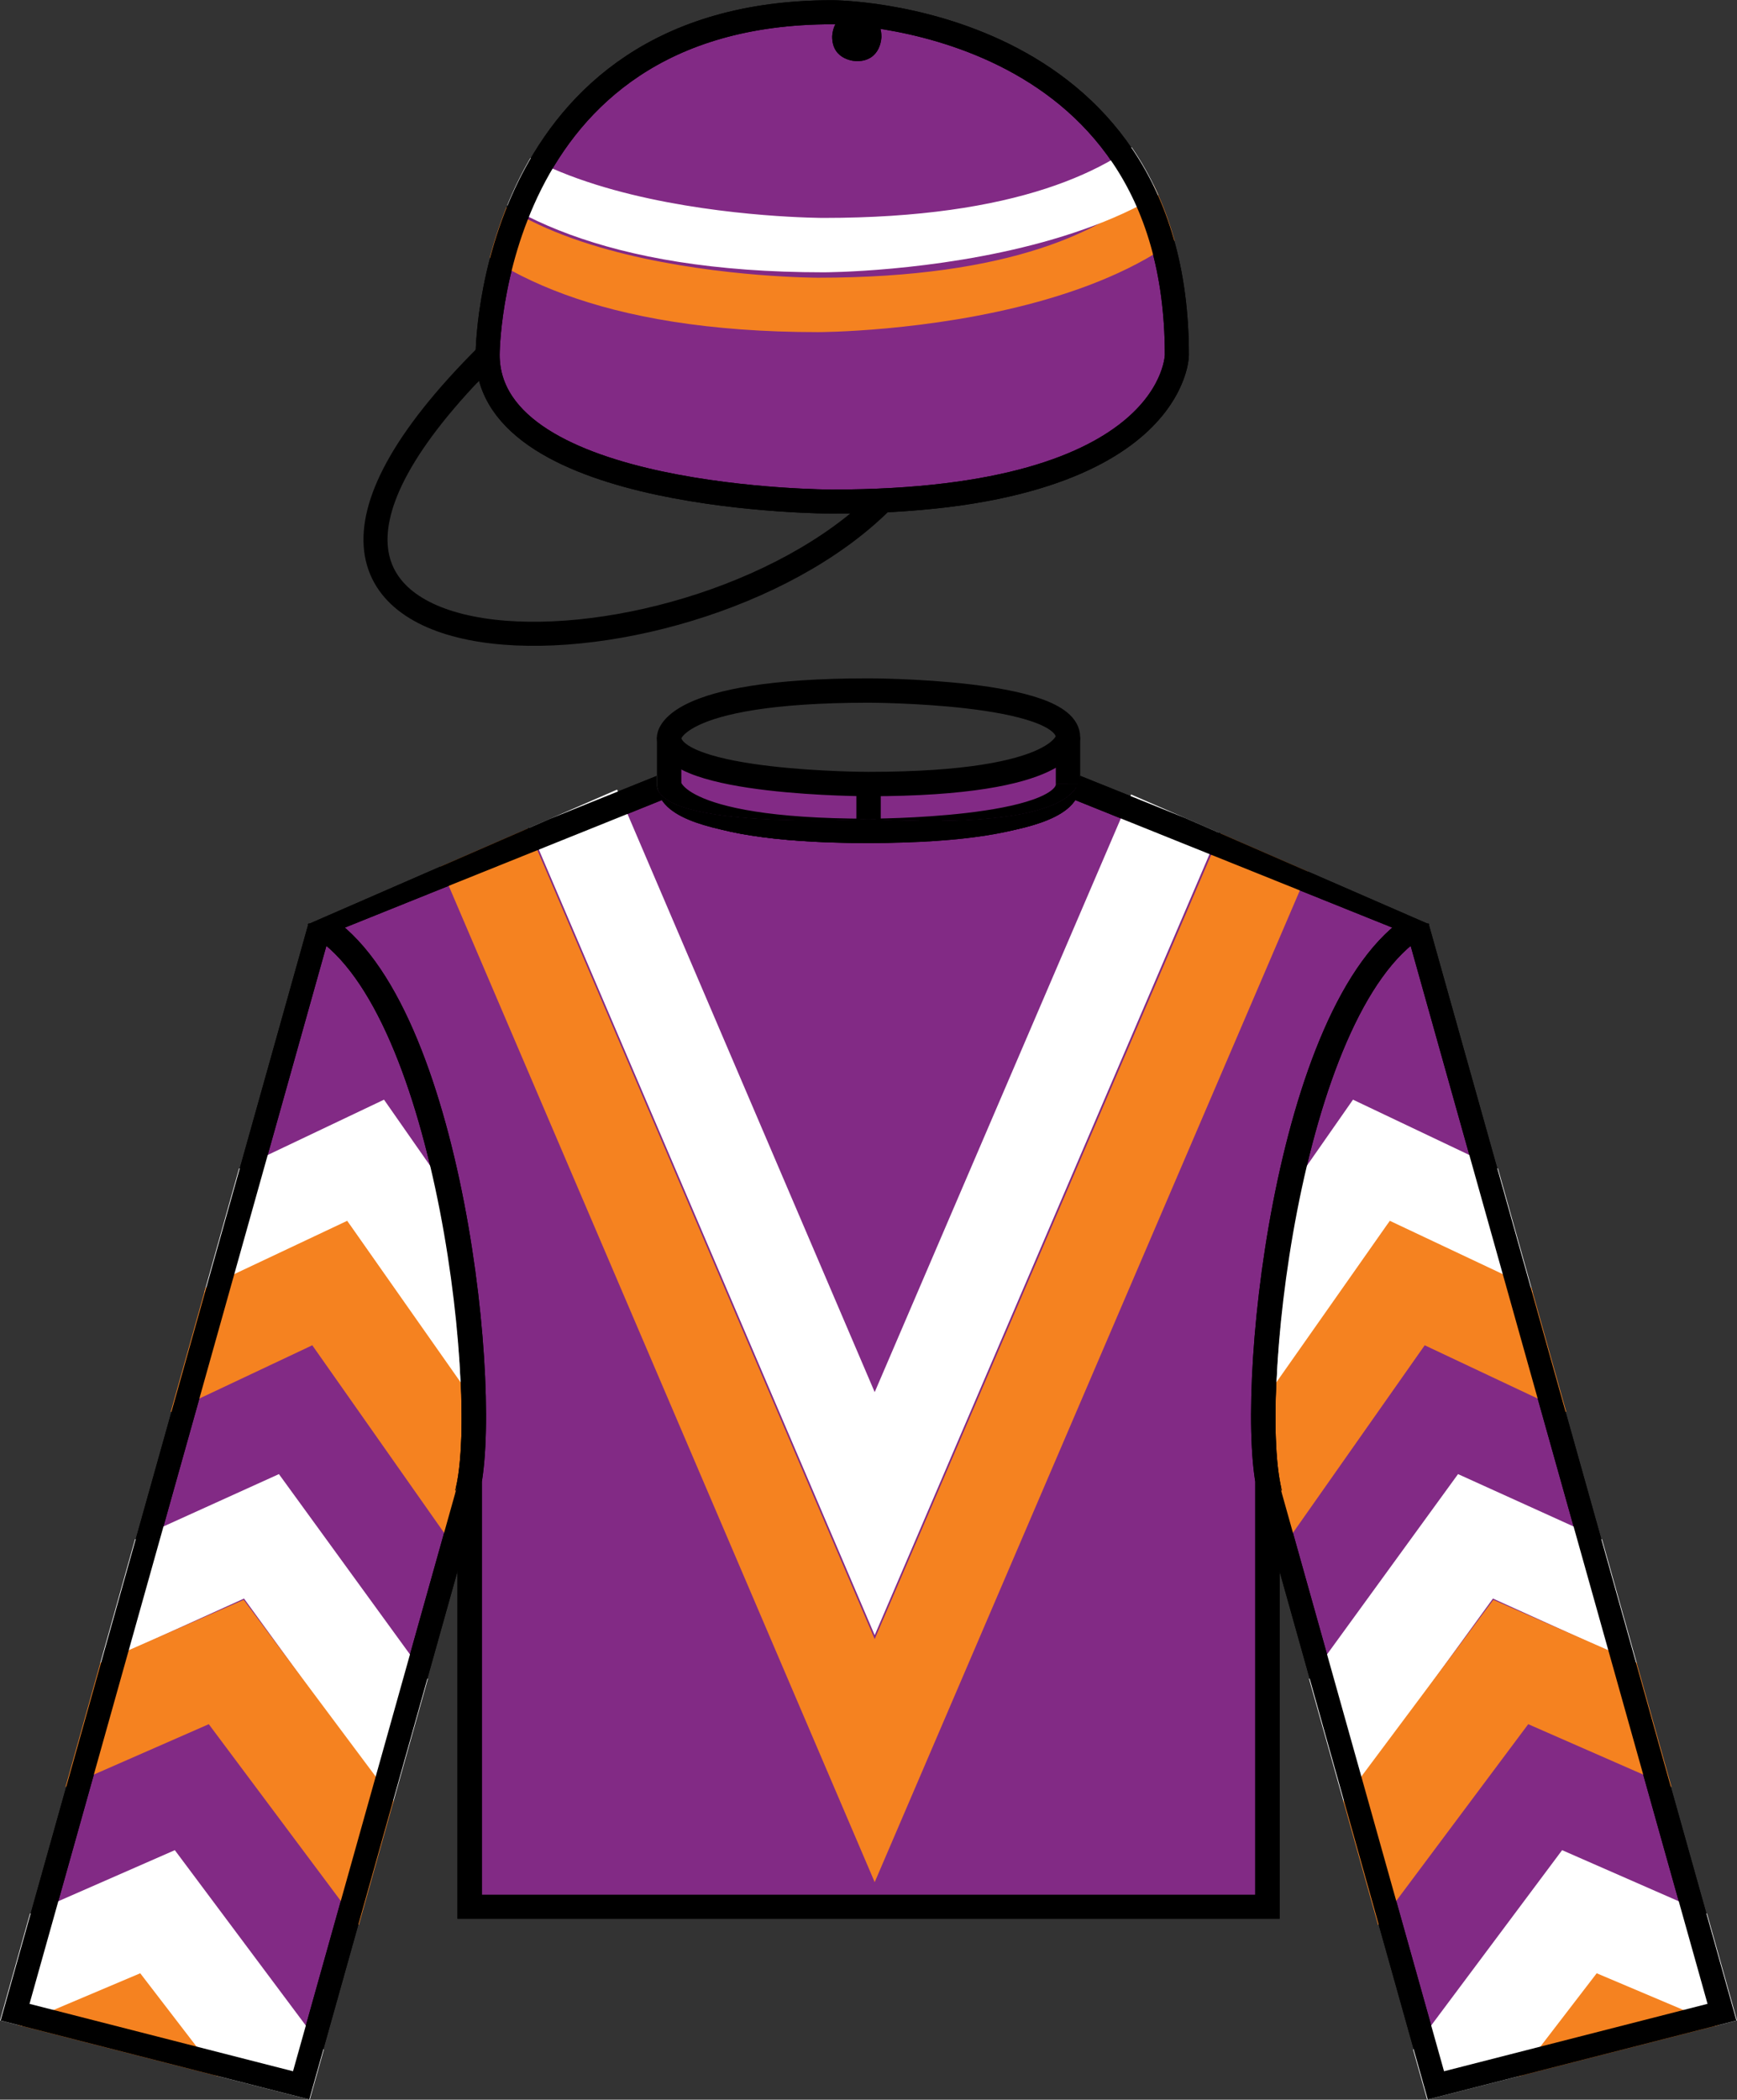
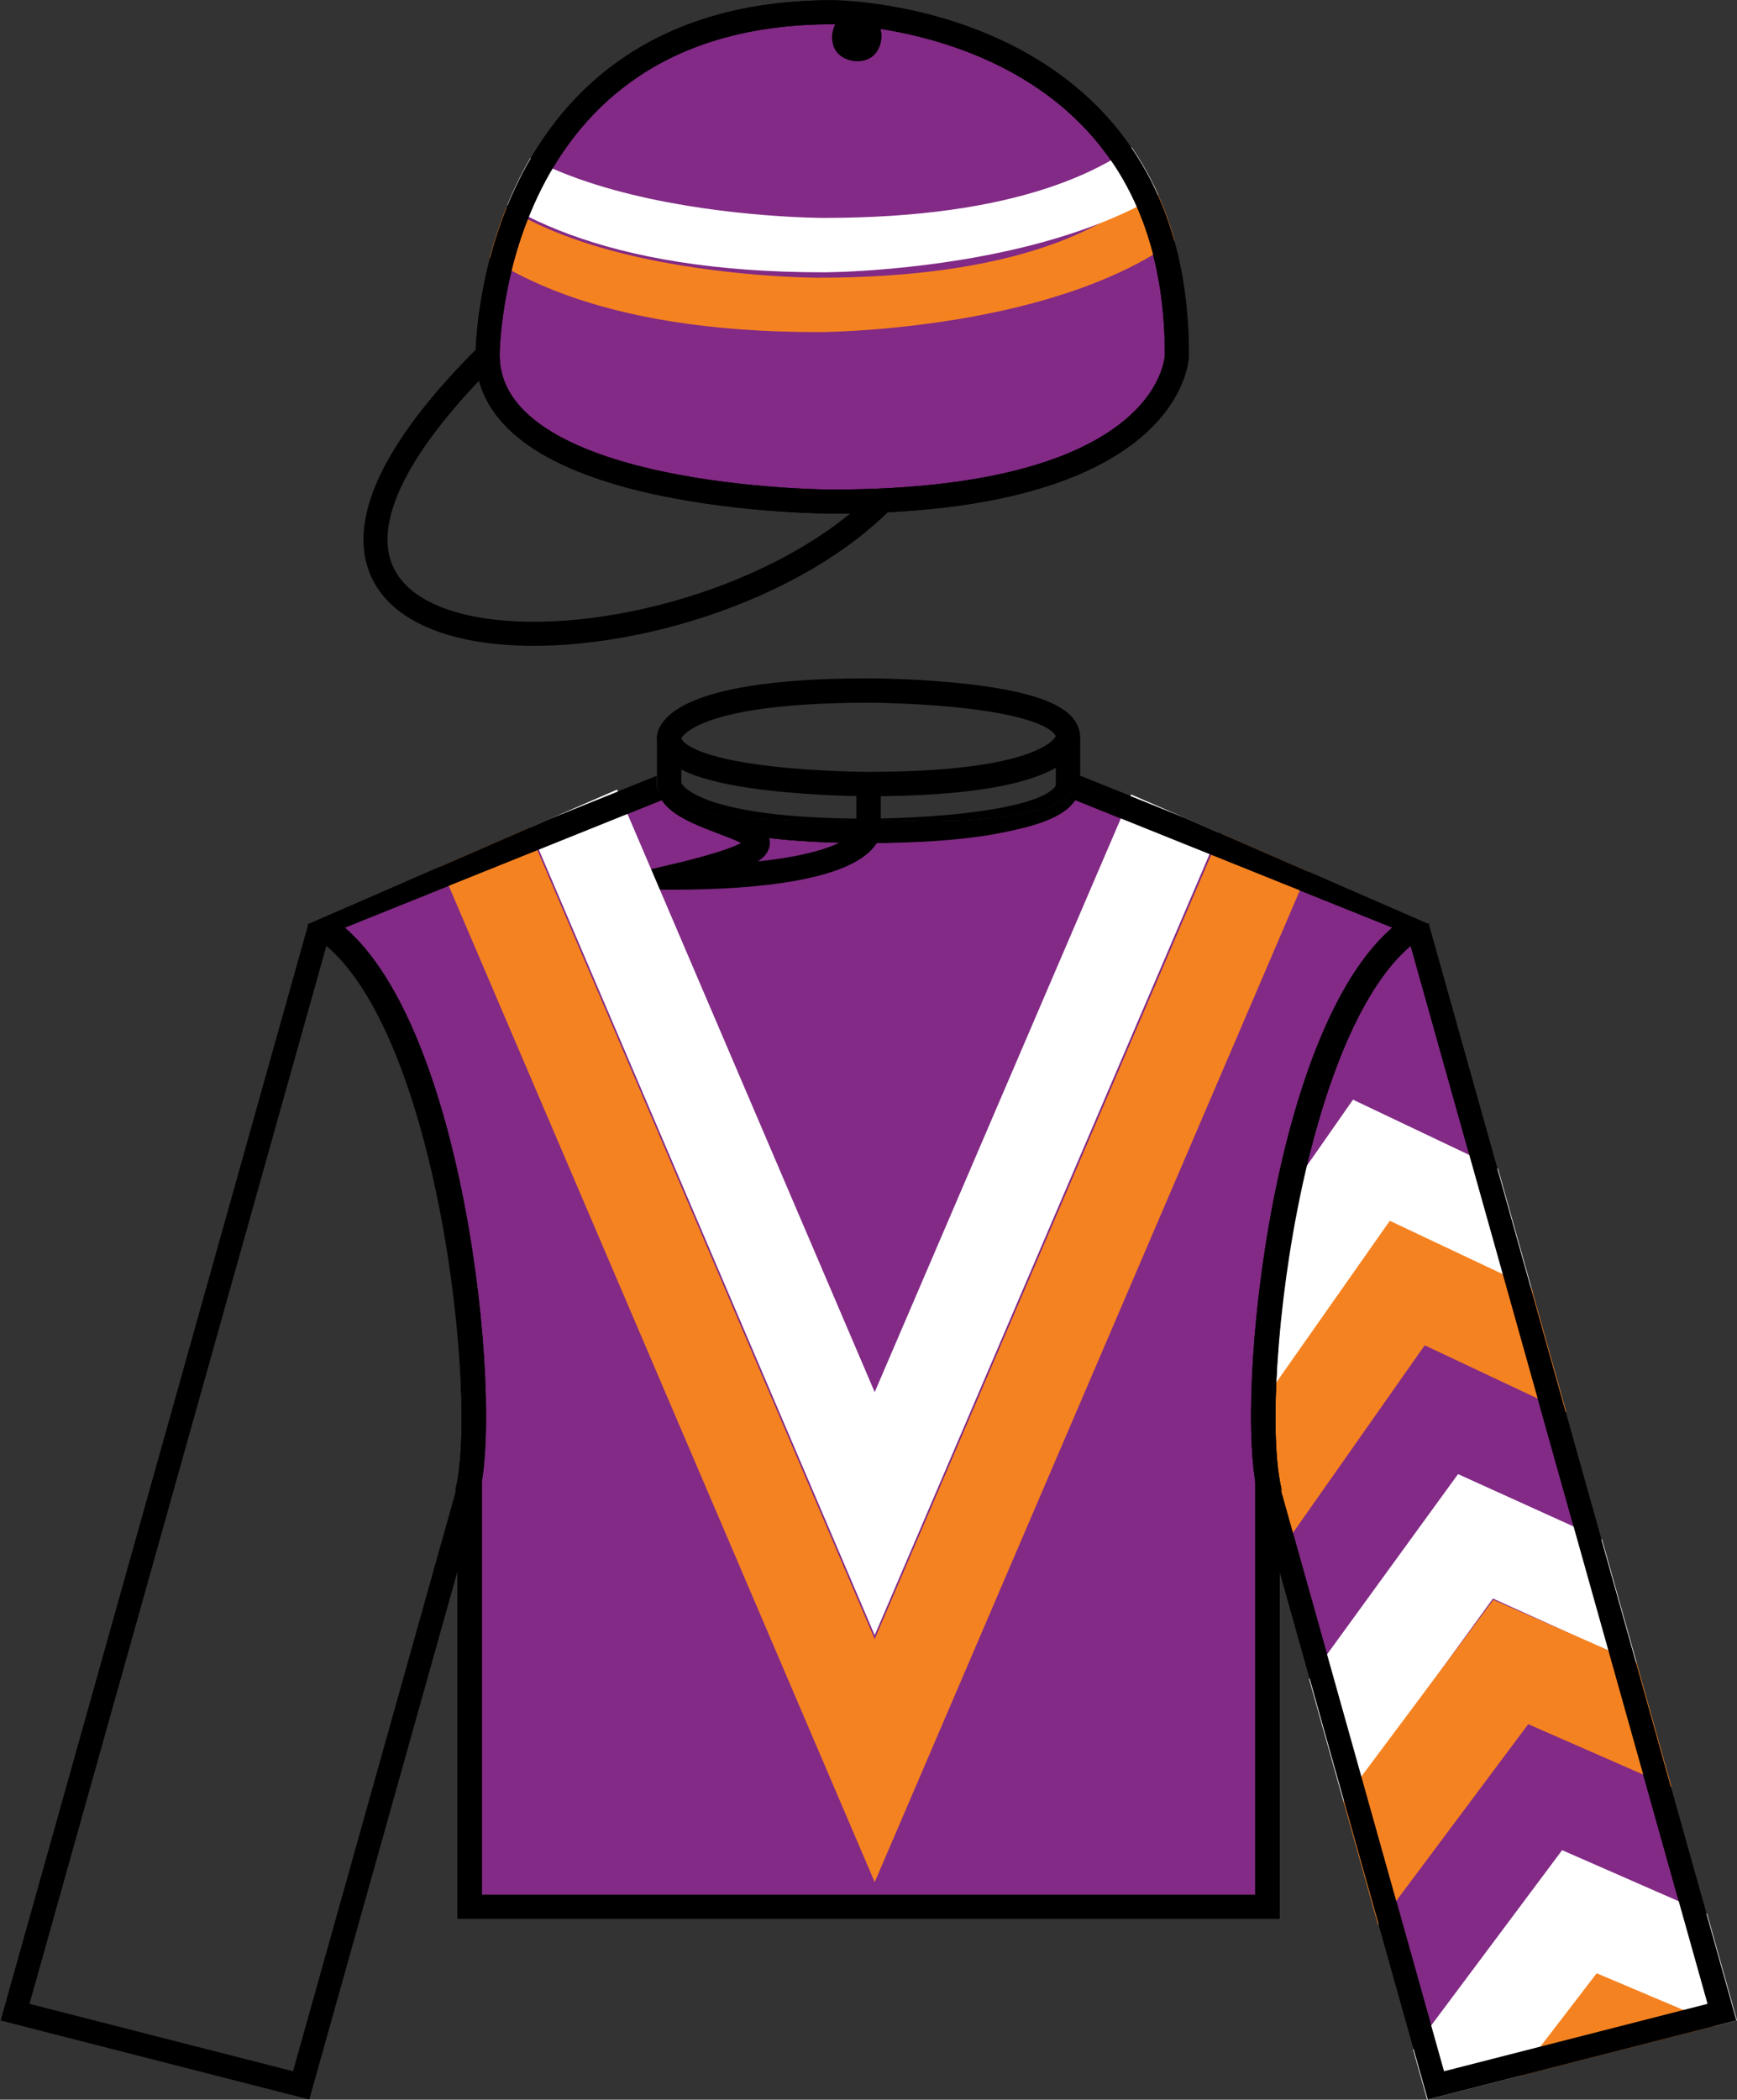
<svg xmlns="http://www.w3.org/2000/svg" xmlns:xlink="http://www.w3.org/1999/xlink" version="1.1" id="Layer_1" x="0px" y="0px" viewBox="0 0 76.892 92.902" style="enable-background:new 0 0 76.892 92.902;" xml:space="preserve">
  <rect x="0" y="0" width="76.892" height="92.902" fill="#333333" stroke="none" />
  <rect x="-0.317" y="-5.276" style="fill-rule:evenodd;clip-rule:evenodd;fill:none;" width="77.165" height="99.223" />
  <g>
    <defs>
      <path id="SVGID_1_" d="M63.127,40.361c-6.683,4.391-8.52,22.022-7.397,26.022l7.445,26.519l13.718-3.506L63.127,40.361" />
    </defs>
    <clipPath id="SVGID_2_">
      <use xlink:href="#SVGID_1_" style="overflow:visible;" />
    </clipPath>
    <path style="clip-path:url(#SVGID_2_);fill:#822A85;" d="M62.739,40.995c-5.767,3.621-7.605,21.252-6.481,25.255l7.304,26.017   l12.661-3.236L62.739,40.995" />
    <path style="clip-path:url(#SVGID_2_);fill:none;stroke:#000000;stroke-width:1.031;stroke-miterlimit:10;" d="M62.741,40.996   c-5.768,3.62-7.606,21.251-6.482,25.255l7.304,26.018l12.664-3.239L62.741,40.996" />
    <polyline style="clip-path:url(#SVGID_2_);fill:#FFFFFF;" points="73.015,54.893 59.893,48.656 51.738,60.334 53.283,65.838    61.438,54.16 74.561,60.396  " />
    <polyline style="clip-path:url(#SVGID_2_);fill:#F58220;" points="74.631,60.2 61.523,54.016 53.353,65.641 54.899,71.144    63.068,59.523 76.176,65.703  " />
    <polyline style="clip-path:url(#SVGID_2_);fill:#FFFFFF;" points="77.572,71.128 64.543,65.223 56.295,76.569 57.84,82.073    66.088,70.729 79.117,76.631  " />
    <polyline style="clip-path:url(#SVGID_2_);fill:#F58220;" points="79.072,76.465 66.105,70.785 57.795,81.907 59.34,87.41    67.65,76.288 80.617,81.969  " />
    <polyline style="clip-path:url(#SVGID_2_);fill:#FFFFFF;" points="82.117,87.542 69.15,81.862 60.84,92.984 62.385,98.487    70.695,87.365 83.662,93.045  " />
    <polyline style="clip-path:url(#SVGID_2_);fill:#F58220;" points="83.584,92.767 70.681,87.309 62.307,98.209 63.852,103.712    72.226,92.812 85.129,98.271  " />
  </g>
  <g>
    <defs>
      <path id="SVGID_3_" d="M63.127,40.361c-6.683,4.391-8.52,22.022-7.397,26.022l7.445,26.519l13.718-3.506L63.127,40.361" />
    </defs>
    <clipPath id="SVGID_4_">
      <use xlink:href="#SVGID_3_" style="overflow:visible;" />
    </clipPath>
    <g style="clip-path:url(#SVGID_4_);">
      <defs>
        <path id="SVGID_5_" d="M63.127,40.361c-6.683,4.391-8.52,22.022-7.397,26.022l7.445,26.519l13.718-3.506L63.127,40.361" />
      </defs>
      <clipPath id="SVGID_6_">
        <use xlink:href="#SVGID_5_" style="overflow:visible;" />
      </clipPath>
      <path style="clip-path:url(#SVGID_6_);fill:none;stroke:#000000;stroke-width:1.031;stroke-miterlimit:10;" d="M62.741,40.996    c-5.768,3.62-7.606,21.251-6.482,25.255l7.304,26.018l12.664-3.239L62.741,40.996" />
    </g>
  </g>
  <g>
    <defs>
-       <path id="SVGID_7_" d="M13.765,40.361c6.683,4.391,8.518,22.022,7.394,26.022l-7.445,26.519L0,89.396L13.765,40.361" />
-     </defs>
+       </defs>
    <clipPath id="SVGID_8_">
      <use xlink:href="#SVGID_7_" style="overflow:visible;" />
    </clipPath>
    <path style="clip-path:url(#SVGID_8_);fill:#822A85;" d="M14.153,40.995c5.767,3.621,7.605,21.252,6.481,25.255L13.33,92.267   L0.669,89.031L14.153,40.995" />
    <path style="clip-path:url(#SVGID_8_);fill:none;stroke:#000000;stroke-width:1.031;stroke-miterlimit:10;" d="M14.153,40.996   c5.768,3.62,7.606,21.251,6.482,25.255l-7.304,26.018L0.667,89.031L14.153,40.996" />
    <polyline style="clip-path:url(#SVGID_8_);fill:#FFFFFF;" points="3.877,54.893 16.999,48.656 25.154,60.334 23.609,65.838    15.454,54.16 2.332,60.396  " />
    <polyline style="clip-path:url(#SVGID_8_);fill:#F58220;" points="2.261,60.2 15.369,54.016 23.539,65.641 21.994,71.144    13.824,59.523 0.716,65.703  " />
    <polyline style="clip-path:url(#SVGID_8_);fill:#FFFFFF;" points="-0.683,71.128 12.347,65.223 20.595,76.569 19.05,82.073    10.802,70.729 -2.228,76.631  " />
    <polyline style="clip-path:url(#SVGID_8_);fill:#F58220;" points="-2.18,76.465 10.788,70.785 19.097,81.907 17.552,87.41    9.242,76.288 -3.725,81.969  " />
    <polyline style="clip-path:url(#SVGID_8_);fill:#FFFFFF;" points="-5.228,87.542 7.739,81.862 16.049,92.984 14.504,98.487    6.194,87.365 -6.773,93.045  " />
    <polyline style="clip-path:url(#SVGID_8_);fill:#F58220;" points="-6.694,92.767 6.208,87.309 14.583,98.209 13.038,103.712    4.663,92.812 -8.24,98.271  " />
  </g>
  <g>
    <defs>
      <path id="SVGID_9_" d="M13.765,40.361c6.683,4.391,8.518,22.022,7.394,26.022l-7.445,26.519L0,89.396L13.765,40.361" />
    </defs>
    <clipPath id="SVGID_10_">
      <use xlink:href="#SVGID_9_" style="overflow:visible;" />
    </clipPath>
    <g style="clip-path:url(#SVGID_10_);">
      <defs>
        <path id="SVGID_11_" d="M13.765,40.361c6.683,4.391,8.518,22.022,7.394,26.022l-7.445,26.519L0,89.396L13.765,40.361" />
      </defs>
      <clipPath id="SVGID_12_">
        <use xlink:href="#SVGID_11_" style="overflow:visible;" />
      </clipPath>
      <path style="clip-path:url(#SVGID_12_);fill:none;stroke:#000000;stroke-width:1.031;stroke-miterlimit:10;" d="M14.153,40.996    c5.768,3.62,7.606,21.251,6.482,25.255l-7.304,26.018L0.667,89.031L14.153,40.996" />
    </g>
  </g>
-   <path style="fill:#822A85;" d="M29.615,32.624v2.071c0,0,0,2.07,8.829,2.07c0,0,8.83,0,8.83-2.07v-2.071c0,0,0,2.071-8.83,2.071  C38.445,34.694,29.615,34.694,29.615,32.624" />
  <path style="fill:none;stroke:#000000;stroke-width:1.079;stroke-miterlimit:10;" d="M29.618,32.622  c0,2.069,8.828,2.069,8.828,2.069c8.831,0,8.831-2.069,8.831-2.069c0-2.069-8.831-2.069-8.831-2.069  C29.618,30.553,29.618,32.622,29.618,32.622" />
  <line style="fill:none;stroke:#000000;stroke-width:1.079;stroke-miterlimit:10;" x1="47.277" y1="32.622" x2="47.277" y2="34.692" />
  <line style="fill:none;stroke:#000000;stroke-width:1.079;stroke-miterlimit:10;" x1="38.449" y1="34.692" x2="38.449" y2="36.761" />
  <path style="fill:none;stroke:#000000;stroke-width:1.079;stroke-miterlimit:10;" d="M29.621,32.622v2.069c0,0,0,2.072,8.828,2.072  c0,0,8.831,0,8.831-2.072" />
  <rect x="-0.317" y="-5.276" style="fill-rule:evenodd;clip-rule:evenodd;fill:none;" width="77.165" height="99.223" />
  <g>
    <defs>
      <path id="SVGID_13_" d="M29.065,34.175l-15.451,6.728c5.824,3.565,7.602,21.162,6.501,25.188l0.121-0.346v19.151h36.419V65.745    l0.124,0.346c-1.104-4.026,0.674-21.623,6.498-25.188l-15.451-6.728c0,0.52,0,2.587-9.38,2.07c0,0-9.38,0.517-9.38-1.551" />
    </defs>
    <clipPath id="SVGID_14_">
      <use xlink:href="#SVGID_13_" style="overflow:visible;" />
    </clipPath>
    <path style="clip-path:url(#SVGID_14_);fill:#822A85;" d="M29.615,32.624c0,2.071,8.829,2.071,8.829,2.071   c8.83,0,8.83-2.071,8.83-2.071c0-2.07-8.83-2.07-8.83-2.07C29.615,30.554,29.615,32.624,29.615,32.624v2.071l-15.451,6.211   c5.824,3.565,7.602,21.159,6.501,25.185l0.121-0.343v18.631h35.315V65.748l0.124,0.343c-1.104-4.026,0.674-21.62,6.501-25.185   l-15.451-6.211v-2.071" />
-     <path style="clip-path:url(#SVGID_14_);fill:none;stroke:#000000;stroke-width:1.079;stroke-miterlimit:10;" d="M29.618,34.692   c0,0,0,2.069,8.828,2.069c0,0,8.831,0,8.831-2.069c0,0,0,2.069-8.831,2.069C38.446,36.761,29.618,36.761,29.618,34.692   l-15.45,6.211c5.823,3.565,7.603,21.16,6.499,25.187l0.124-0.346v18.633h35.315V65.743l0.124,0.346   c-1.104-4.026,0.673-21.621,6.499-25.187l-15.45-6.211v-2.069c0-2.072-8.831-2.072-8.831-2.072c-8.828,0-8.828,2.072-8.828,2.072" />
+     <path style="clip-path:url(#SVGID_14_);fill:none;stroke:#000000;stroke-width:1.079;stroke-miterlimit:10;" d="M29.618,34.692   c0,0,0,2.069,8.828,2.069c0,0,0,2.069-8.831,2.069C38.446,36.761,29.618,36.761,29.618,34.692   l-15.45,6.211c5.823,3.565,7.603,21.16,6.499,25.187l0.124-0.346v18.633h35.315V65.743l0.124,0.346   c-1.104-4.026,0.673-21.621,6.499-25.187l-15.45-6.211v-2.069c0-2.072-8.831-2.072-8.831-2.072c-8.828,0-8.828,2.072-8.828,2.072" />
    <polyline style="clip-path:url(#SVGID_14_);fill:#F58220;" points="17.198,32.961 38.72,83.278 60.301,32.961 55.702,32.961    38.72,72.524 21.797,32.961  " />
    <polyline style="clip-path:url(#SVGID_14_);fill:#FFFFFF;" points="17.198,22.033 38.72,72.35 60.301,22.033 55.702,22.033    38.72,61.596 21.797,22.033  " />
    <path style="clip-path:url(#SVGID_14_);fill:none;stroke:#000000;stroke-width:1.079;stroke-miterlimit:10;" d="M29.618,32.622   c0,2.069,8.828,2.069,8.828,2.069c8.831,0,8.831-2.069,8.831-2.069c0-2.069-8.831-2.069-8.831-2.069   C29.618,30.553,29.618,32.622,29.618,32.622" />
    <line style="clip-path:url(#SVGID_14_);fill:none;stroke:#000000;stroke-width:1.079;stroke-miterlimit:10;" x1="47.277" y1="32.622" x2="47.277" y2="34.692" />
    <line style="clip-path:url(#SVGID_14_);fill:none;stroke:#000000;stroke-width:1.079;stroke-miterlimit:10;" x1="38.449" y1="34.692" x2="38.449" y2="36.761" />
    <path style="clip-path:url(#SVGID_14_);fill:none;stroke:#000000;stroke-width:1.079;stroke-miterlimit:10;" d="M29.621,32.622   v2.069c0,0,0,2.072,8.828,2.072c0,0,8.831,0,8.831-2.072" />
  </g>
  <g>
    <defs>
      <path id="SVGID_15_" d="M29.065,34.175l-15.451,6.728c5.824,3.565,7.602,21.162,6.501,25.188l0.121-0.346v19.151h36.419V65.745    l0.124,0.346c-1.104-4.026,0.674-21.623,6.498-25.188l-15.451-6.728c0,0.52,0,2.587-9.38,2.07c0,0-9.38,0.517-9.38-1.551" />
    </defs>
    <clipPath id="SVGID_16_">
      <use xlink:href="#SVGID_15_" style="overflow:visible;" />
    </clipPath>
    <g style="clip-path:url(#SVGID_16_);">
      <defs>
        <path id="SVGID_17_" d="M29.065,34.175l-15.451,6.728c5.824,3.565,7.602,21.162,6.501,25.188l0.121-0.346v19.151h36.419V65.745     l0.124,0.346c-1.104-4.026,0.674-21.623,6.498-25.188l-15.451-6.728c0,0.52,0,2.587-9.38,2.07c0,0-9.38,0.517-9.38-1.551" />
      </defs>
      <clipPath id="SVGID_18_">
        <use xlink:href="#SVGID_17_" style="overflow:visible;" />
      </clipPath>
      <path style="clip-path:url(#SVGID_18_);fill:none;stroke:#000000;stroke-width:1.079;stroke-miterlimit:10;" d="M29.618,34.692    c0,0,0,2.069,8.828,2.069c0,0,8.831,0,8.831-2.069c0,0,0,2.069-8.831,2.069C38.446,36.761,29.618,36.761,29.618,34.692    l-15.45,6.211c5.823,3.565,7.603,21.16,6.499,25.187l0.124-0.346v18.633h35.315V65.743l0.124,0.346    c-1.104-4.026,0.673-21.621,6.499-25.187l-15.45-6.211v-2.069c0-2.072-8.831-2.072-8.831-2.072c-8.828,0-8.828,2.072-8.828,2.072" />
    </g>
  </g>
  <path style="fill:none;stroke:#000000;stroke-width:1.065;stroke-miterlimit:10;" d="M21.586,15.697  c-15.255,15.155,8.716,15.155,17.435,6.496" />
  <rect x="-0.317" y="-5.276" style="fill-rule:evenodd;clip-rule:evenodd;fill:none;" width="77.165" height="99.223" />
  <g>
    <defs>
      <path id="SVGID_19_" d="M21.039,16.238c0,6.495,15.799,6.495,15.799,6.495c15.799,0,15.799-7.037,15.799-7.037    C52.637,0,36.838,0,36.838,0C21.039,0,21.039,15.695,21.039,15.695" />
    </defs>
    <clipPath id="SVGID_20_">
      <use xlink:href="#SVGID_19_" style="overflow:visible;" />
    </clipPath>
    <path style="clip-path:url(#SVGID_20_);fill:#822A85;" d="M21.584,15.695c0,6.495,15.254,6.495,15.254,6.495   c15.254,0,15.254-6.495,15.254-6.495c0-15.156-15.254-15.156-15.254-15.156C21.584,0.539,21.584,15.695,21.584,15.695" />
    <path style="clip-path:url(#SVGID_20_);fill:none;stroke:#000000;stroke-width:1.065;stroke-miterlimit:10;" d="M21.586,15.697   c0,6.496,15.255,6.496,15.255,6.496c15.255,0,15.255-6.496,15.255-6.496c0-15.155-15.255-15.155-15.255-15.155   C21.586,0.541,21.586,15.697,21.586,15.697" />
    <path style="clip-path:url(#SVGID_20_);" d="M36.838,1.624c0,1.082,1.09,1.082,1.09,1.082c1.09,0,1.09-1.082,1.09-1.082   c0-1.082-1.09-1.082-1.09-1.082C36.838,0.542,36.838,1.624,36.838,1.624" />
    <path style="clip-path:url(#SVGID_20_);fill:#F58220;" d="M16.783,3.989c0,0,0,10.706,19.432,10.706c0,0,19.429,0,19.429-10.706   h-2.419c0,0,0,8.299-17.01,8.299c0,0-17.01,0-17.01-8.299H16.783" />
    <path style="clip-path:url(#SVGID_20_);fill:#FFFFFF;" d="M17.027,1.343c0,0,0,10.706,19.432,10.706c0,0,19.429,0,19.429-10.706   h-2.419c0,0,0,8.299-17.01,8.299c0,0-17.01,0-17.01-8.299H17.027" />
-     <path style="clip-path:url(#SVGID_20_);fill:none;stroke:#000000;stroke-width:1.065;stroke-miterlimit:10;" d="M21.586,15.697   c-15.255,15.155,8.716,15.155,17.435,6.496" />
  </g>
  <g>
    <defs>
      <path id="SVGID_21_" d="M21.039,16.238c0,6.495,15.799,6.495,15.799,6.495c15.799,0,15.799-7.037,15.799-7.037    C52.637,0,36.838,0,36.838,0C21.039,0,21.039,15.695,21.039,15.695" />
    </defs>
    <clipPath id="SVGID_22_">
      <use xlink:href="#SVGID_21_" style="overflow:visible;" />
    </clipPath>
    <g style="clip-path:url(#SVGID_22_);">
      <defs>
        <path id="SVGID_23_" d="M21.039,16.238c0,6.495,15.799,6.495,15.799,6.495c15.799,0,15.799-7.037,15.799-7.037     C52.637,0,36.838,0,36.838,0C21.039,0,21.039,15.695,21.039,15.695" />
      </defs>
      <clipPath id="SVGID_24_">
        <use xlink:href="#SVGID_23_" style="overflow:visible;" />
      </clipPath>
      <path style="clip-path:url(#SVGID_24_);fill:none;stroke:#000000;stroke-width:1.065;stroke-miterlimit:10;" d="M21.586,15.697    c0,6.496,15.255,6.496,15.255,6.496c15.255,0,15.255-6.496,15.255-6.496c0-15.155-15.255-15.155-15.255-15.155    C21.586,0.541,21.586,15.697,21.586,15.697" />
    </g>
  </g>
  <path d="M36.838,1.624c0,1.082,1.09,1.082,1.09,1.082c1.09,0,1.09-1.082,1.09-1.082c0-1.082-1.09-1.082-1.09-1.082  C36.838,0.542,36.838,1.624,36.838,1.624" />
</svg>